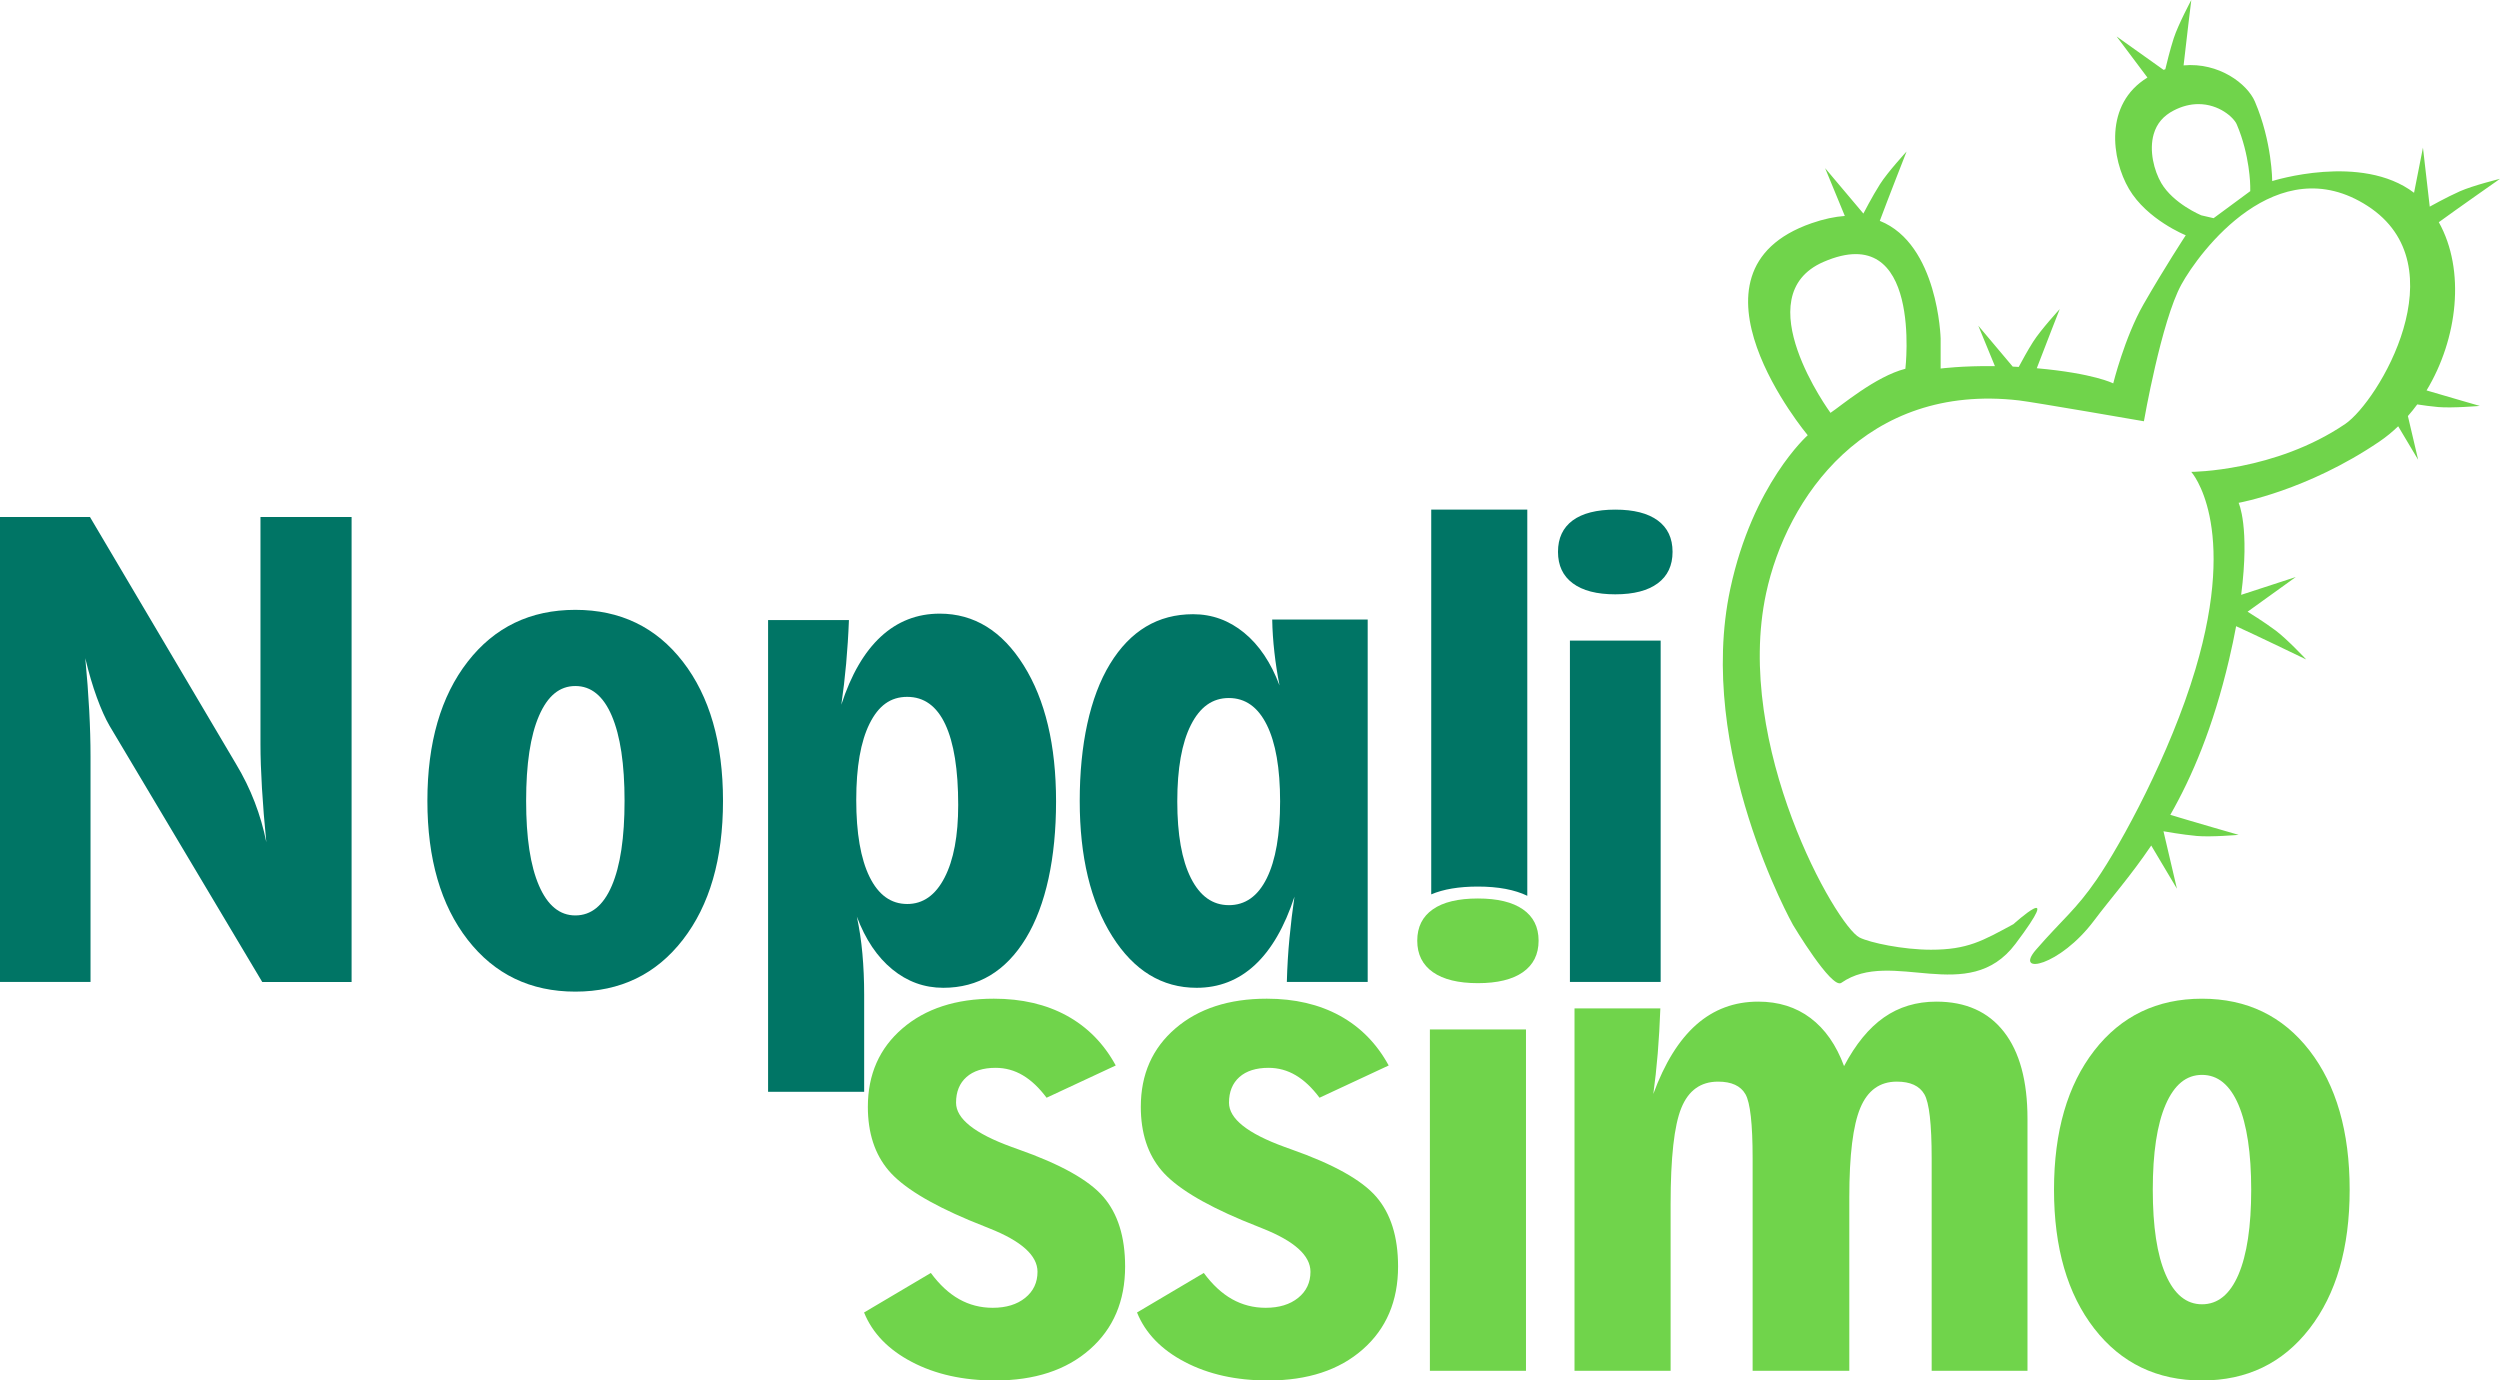
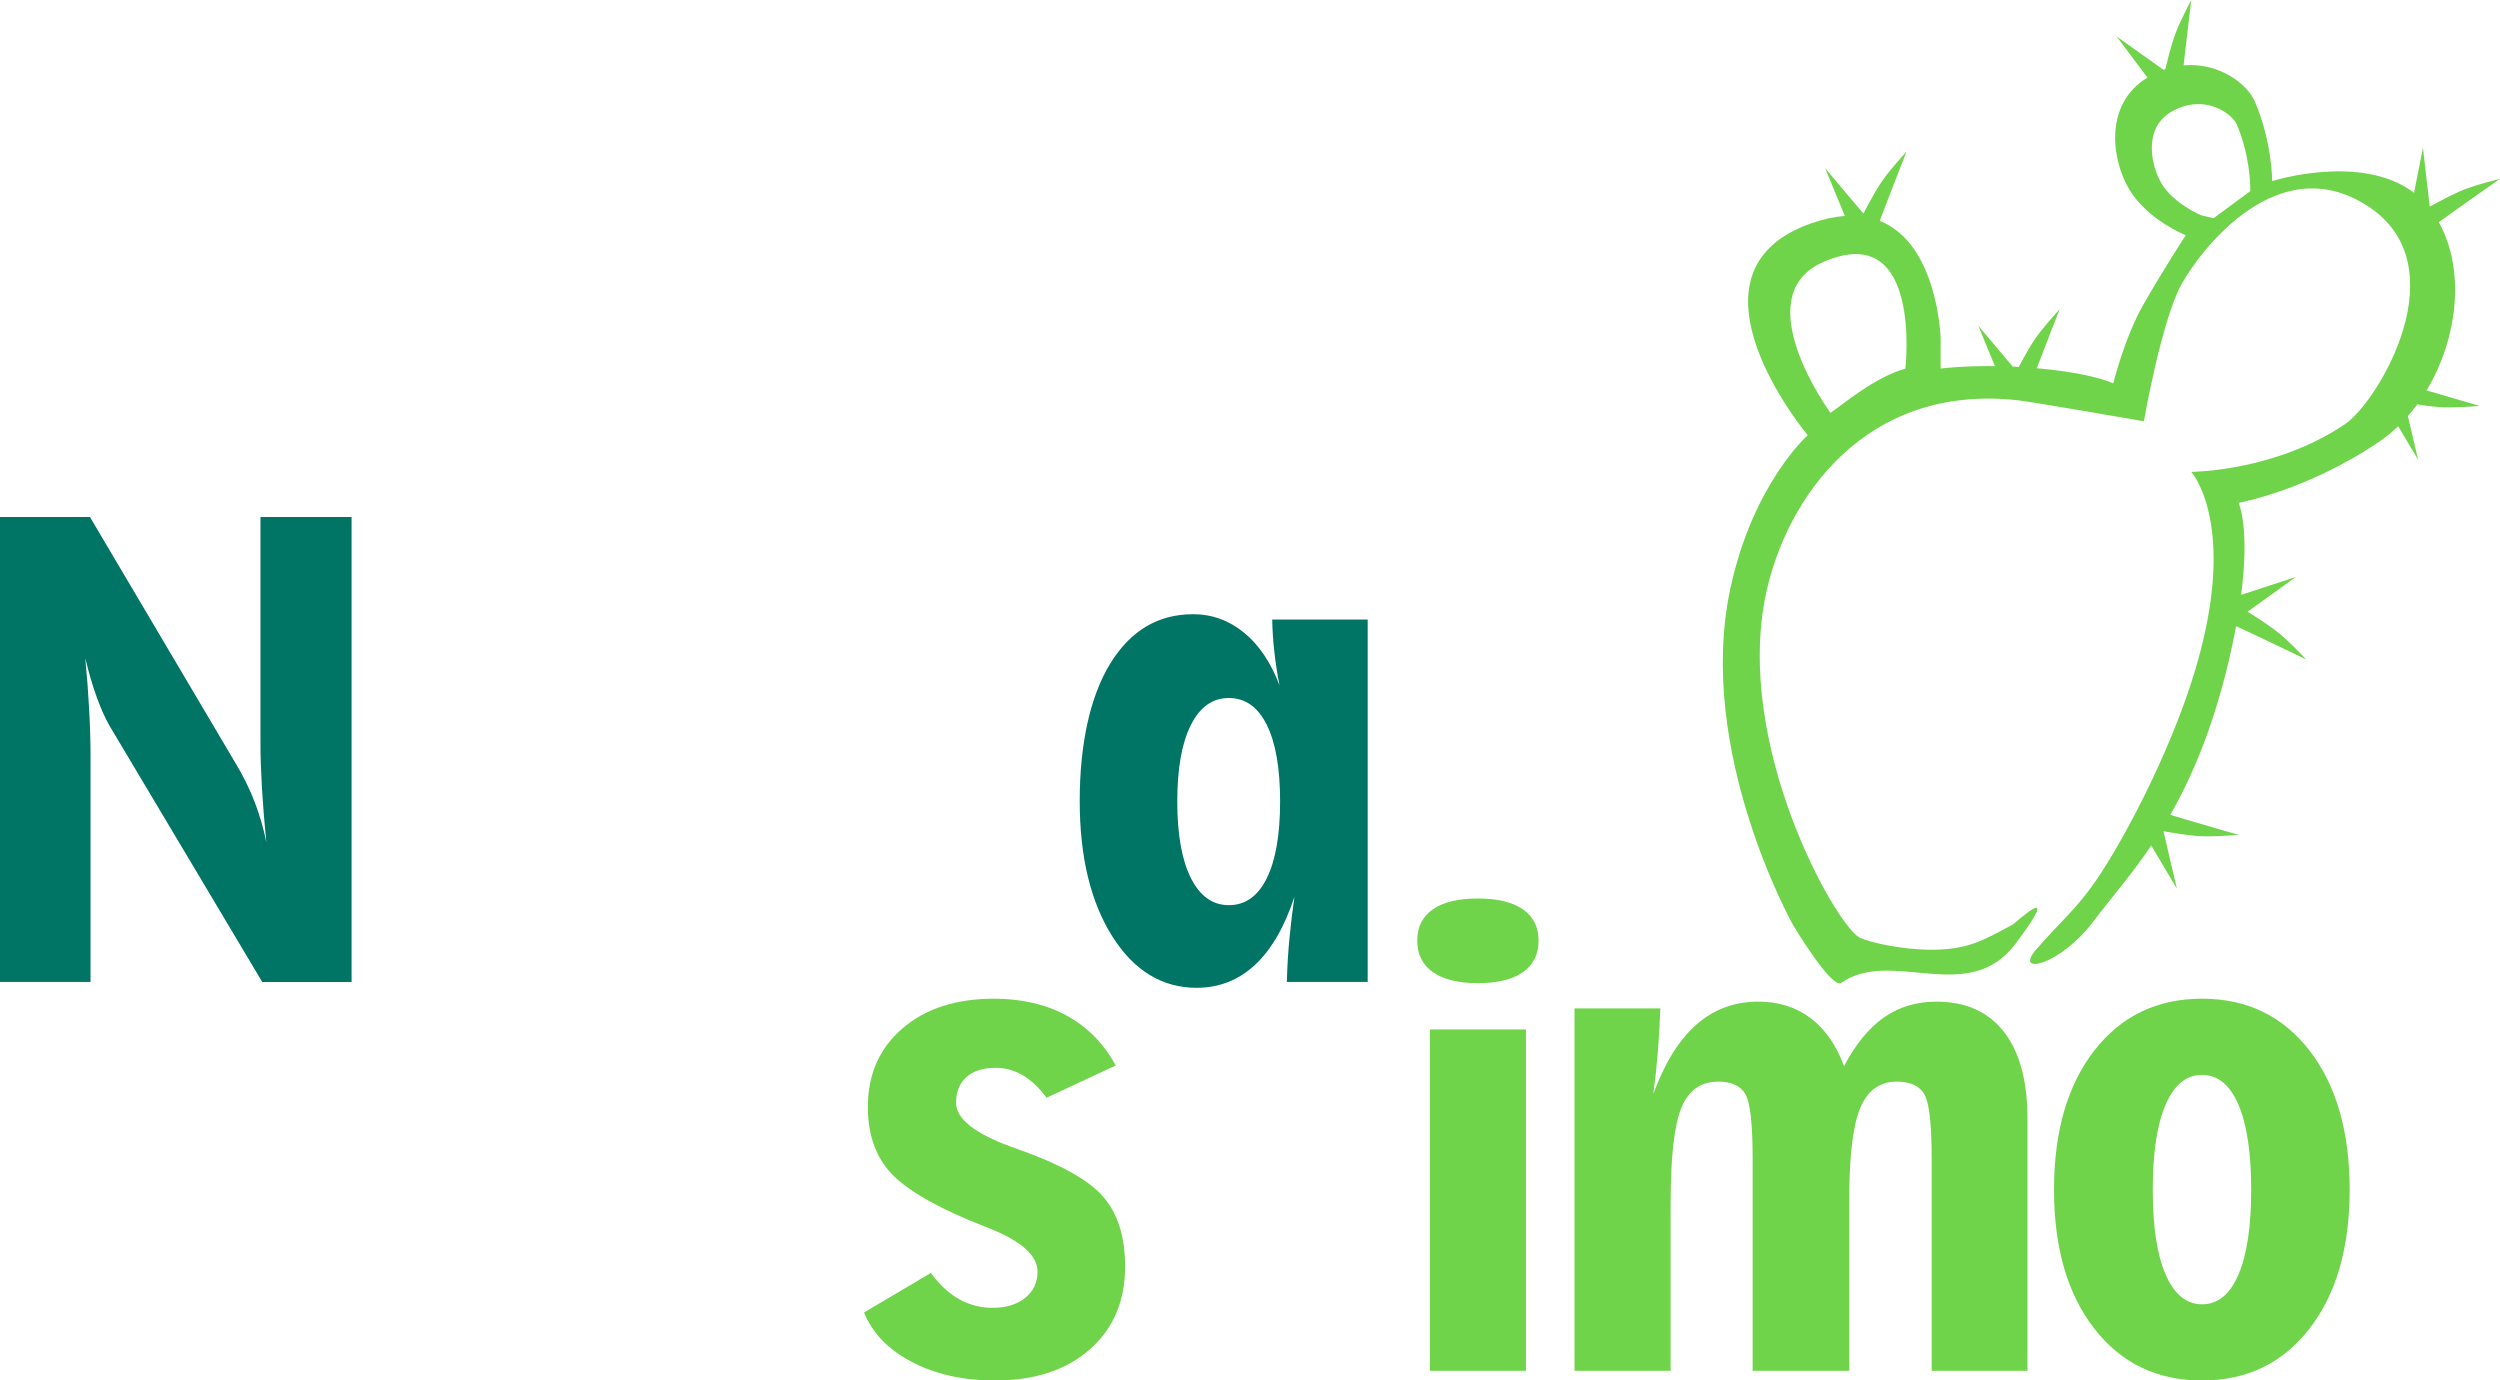
<svg xmlns="http://www.w3.org/2000/svg" id="Capa_2" viewBox="0 0 2684.32 1482.26">
  <defs>
    <style>
      .cls-1 {
        fill: #70d44b;
      }

      .cls-2 {
        fill: #007565;
      }
    </style>
  </defs>
  <g id="Capa_4">
    <path class="cls-1" d="M2618.65,238.56c19.45-14.19,65.67-46.55,65.67-46.55,0,0-29.05,7.15-43.19,13.44-14.19,6.32-32.26,16.43-32.26,16.43l-7.28-63.33-9.56,48.46c-56.56-43.04-152.3-12.58-152.3-12.58,0,0,0-41.96-18.59-85.37-8.17-19.04-38.6-42.3-76.56-38.85,2.95-26.73,8.28-70.2,8.28-70.2,0,0-14.11,26.36-18.88,41.1-3.96,12.19-7.8,28.1-9.03,33.26-.64.23-1.27.42-1.91.63l-50.39-35.86,33.11,44.14c-46.74,28.5-38.56,87.63-19.86,119.51,19.45,33.19,61,49.82,61,49.82,0,0-23.14,35.36-45.43,74.28-20.19,35.36-32.44,84.78-32.44,84.78,0,0-20.57-10.78-82.09-16.27,9.59-25.27,24.64-63.51,24.64-63.51,0,0-20.24,22.02-28.56,35.09-5.83,9.15-12.13,20.76-15.46,27.01-2.16-.13-4.33-.24-6.46-.36l-36.96-43.9,17.84,43.38c-35.46-.41-58.27,2.61-58.27,2.61v-32.29s-2.58-101.3-65.33-126.27c8.51-22.94,28.75-74.45,28.75-74.45,0,0-20.24,22-28.56,35.09-8.33,13.09-17.81,31.52-17.81,31.52l-41.1-48.77,21.16,51.33c-10.72.78-22.51,3.22-35.61,7.77-151.03,52.39-4.22,227.69-4.22,227.69,0,0-58.98,52.16-83.13,164.83-37.37,174.55,67.38,361.05,67.38,361.05,0,0,41.44,69.34,51.78,62.11,54.04-37.83,136.4,25.45,187.02-41.88,54.16-71.98-2.13-21.18-2.13-21.18-33.23,18.01-49.31,27.48-88.62,27.48-30.05,0-65.51-7.54-76.6-13.07-24.98-12.47-135.4-206.39-100.42-369.55,22.02-102.77,107.13-226.14,271.57-207.18,15.13,1.74,134.12,22.38,134.12,22.38,0,0,18.71-107.69,40.25-146.85,19.19-35.02,102.62-147.21,199.9-84.35,99.11,64.02,11.5,210.02-24.08,234.17-75.37,51.13-165.22,51.37-165.22,51.37,0,0,50.88,56.15,4.44,212.07-26.92,90.55-79.73,187.49-105.98,225.62-22.52,32.75-36.33,42.2-65.18,75.39-24.09,27.75,25.46,17.98,62.45-31.45,17.28-23.04,39.04-47.49,61.29-80.43l27.59,46.38-14.45-61.69s20.38,3.68,35.76,5.04c15.37,1.38,44.94-1.19,44.94-1.19,0,0-48.75-14-73.36-21.49,23.34-40.9,45.92-93.64,63.09-166.68,3.02-12.84,5.52-24.75,7.58-35.87,20.15,9.11,75.25,35.73,75.25,35.73,0,0-20.43-21.84-32.82-31.1-12.43-9.32-30.13-20.2-30.13-20.2l51.75-37.23-58.65,19.13c9.48-73.27-2.73-98.8-2.73-98.8,0,0,73.39-13,151-65.66,7.2-4.87,13.99-10.43,20.34-16.54l21.43,35.97-11.01-46.94c3.51-3.99,6.87-8.17,10.04-12.5,6.8,1.04,15.05,2.18,22.25,2.81,15.37,1.36,44.94-1.19,44.94-1.19,0,0-31.95-9.18-57.19-16.65,33.48-55.49,42-129.01,13.14-180.64M2045.86,395.96c-32.14,8.21-69.61,40.26-80.41,47.32,0,0-92.05-125.52-7.38-162.12,106.61-46.14,87.79,114.8,87.79,114.8M2376.83,234.27l-13.25-3.06c-.22-.12-29.89-12.42-42.96-34.64-7.73-13.3-13.29-34.7-8.11-52.64,3.29-11.26,10.34-19.59,21.57-25.35,8.74-4.52,17.66-6.8,26.43-6.8,22.22,0,38,14.4,41.14,21.73,14.22,33.11,14.48,65.85,14.48,66.18l.04,5.55-39.35,29.02Z" />
    <path class="cls-1" d="M1123.74,1178.67c-7.99-10.7-16.46-18.74-25.49-24.08-9.01-5.34-18.76-8.03-29.25-8.03-13.4,0-23.86,3.32-31.28,9.91-7.46,6.64-11.18,15.79-11.18,27.55,0,17.17,19.9,33.02,59.77,47.51,2.93,1.04,5.24,1.89,6.92,2.5,45.3,15.94,75.76,32.92,91.38,50.97,15.62,18.05,23.46,42.96,23.46,74.89,0,37.1-12.66,66.8-37.93,89.01-25.27,22.25-59.18,33.36-101.76,33.36-34.2,0-63.92-6.61-89.19-19.83-25.28-13.21-42.43-30.93-51.42-53.17l71.71-42.45c9.24,12.56,19.36,21.95,30.37,28.15,11.01,6.17,23.02,9.26,36.02,9.26,14.47,0,26.12-3.56,34.91-10.67,8.83-7.14,13.23-16.47,13.23-28.02,0-17.4-17.21-32.91-51.61-46.55-9.42-3.79-16.64-6.71-21.72-8.79-42.77-18.03-71.62-35.82-86.49-53.35-14.88-17.5-22.34-40.32-22.34-68.42,0-34.81,12.39-62.87,37.14-84.16,24.74-21.26,57.46-31.93,98.15-31.93,29.99,0,56.1,6.08,78.33,18.25,22.21,12.17,39.76,29.99,52.54,53.47l-74.25,34.62Z" />
-     <path class="cls-1" d="M1416.82,1178.67c-7.99-10.7-16.46-18.74-25.48-24.08-9.03-5.34-18.78-8.03-29.27-8.03-13.4,0-23.86,3.32-31.3,9.91-7.42,6.64-11.16,15.79-11.16,27.55,0,17.17,19.92,33.02,59.77,47.51,2.93,1.04,5.24,1.89,6.92,2.5,45.3,15.94,75.8,32.92,91.4,50.97,15.61,18.05,23.45,42.96,23.45,74.89,0,37.1-12.66,66.8-37.93,89.01-25.27,22.25-59.18,33.36-101.76,33.36-34.17,0-63.9-6.61-89.19-19.83-25.26-13.21-42.43-30.93-51.42-53.17l71.71-42.45c9.24,12.56,19.37,21.95,30.37,28.15,11.04,6.17,23.04,9.26,36.02,9.26,14.48,0,26.12-3.56,34.93-10.67,8.83-7.14,13.21-16.47,13.21-28.02,0-17.4-17.19-32.91-51.59-46.55-9.45-3.79-16.67-6.71-21.71-8.79-42.8-18.03-71.65-35.82-86.53-53.35-14.88-17.5-22.34-40.32-22.34-68.42,0-34.81,12.37-62.87,37.14-84.16,24.74-21.26,57.47-31.93,98.15-31.93,29.99,0,56.1,6.08,78.35,18.25,22.21,12.17,39.72,29.99,52.52,53.47l-74.25,34.62Z" />
    <path class="cls-1" d="M1652.03,1010.04c0,14.69-5.64,25.95-16.84,33.82-11.24,7.86-27.36,11.79-48.34,11.79s-37.03-3.94-48.27-11.79c-11.2-7.87-16.84-19.13-16.84-33.82s5.6-25.89,16.73-33.65c11.05-7.77,27.25-11.65,48.38-11.65s37.1,3.88,48.34,11.65c11.2,7.77,16.84,18.98,16.84,33.65" />
    <rect class="cls-1" x="1535.31" y="1105.35" width="103.18" height="366.52" />
    <path class="cls-1" d="M1690.6,1471.88v-389.16h92.17c-.64,16.78-1.53,32.89-2.8,48.29-1.27,15.41-2.88,29.96-4.75,43.58,12.17-33.15,27.55-57.95,46.22-74.42,18.7-16.46,40.8-24.69,66.41-24.69,21.8,0,40.54,5.88,56.14,17.62,15.61,11.74,27.63,28.93,36.03,51.61,12.39-23.52,26.62-40.91,42.78-52.24,16.17-11.33,34.95-16.99,56.33-16.99,31.47,0,55.66,10.79,72.53,32.4,16.87,21.6,25.31,52.75,25.31,93.42v270.58h-102.88v-228.08c0-36.92-2.61-59.88-7.87-68.89-5.26-9.03-15.08-13.53-29.53-13.53-18.25,0-31.32,9.37-39.19,28.15-7.87,18.75-11.84,50.82-11.84,96.1v186.26h-103.81v-228.08c0-36.92-2.54-59.88-7.69-68.89-5.16-9.03-14.94-13.53-29.42-13.53-18.63,0-31.8,9.42-39.45,28.29-7.7,18.89-11.5,53.31-11.5,103.21v179.01h-103.18Z" />
    <path class="cls-1" d="M2205.45,1277.45c0-62.49,14.45-112.31,43.26-149.45,28.82-37.1,67.38-55.67,115.65-55.67s86.68,18.57,115.43,55.67c28.7,37.15,43.11,86.97,43.11,149.45s-14.41,112.01-43.11,149.12c-28.75,37.14-67.2,55.69-115.43,55.69s-86.83-18.55-115.65-55.69c-28.82-37.11-43.26-86.82-43.26-149.12M2364.36,1400.45c16.99,0,30.01-10.62,39.16-31.93,9.07-21.26,13.66-51.63,13.66-91.06s-4.6-69.85-13.66-91.23c-9.15-21.37-22.17-32.09-39.16-32.09s-29.79,10.65-39.05,31.93c-9.22,21.28-13.81,51.76-13.81,91.39s4.59,69.8,13.81,91.06c9.26,21.32,22.25,31.93,39.05,31.93" />
    <path class="cls-2" d="M281.55,1054.34l-163.89-274.96c-4.61-7.97-9.17-18.13-13.68-30.5-4.52-12.38-8.67-26.43-12.41-42.17,1.88,19.73,3.3,38.44,4.23,56.15.95,17.74,1.4,34.16,1.4,49.26v242.23H0v-499.26h96.58l156.65,264.89c8.2,13.62,14.96,27.42,20.29,41.38,5.35,13.95,9.5,28.25,12.43,42.94-2.08-20.97-3.65-40.32-4.69-58.05-1.05-17.72-1.59-33.41-1.59-47.03v-244.12h97.84v499.26h-95.95Z" />
-     <path class="cls-2" d="M458.9,859.92c0-62.49,14.41-112.31,43.26-149.44,28.84-37.13,67.34-55.67,115.61-55.67s86.7,18.55,115.44,55.67c28.73,37.13,43.1,86.95,43.1,149.44s-14.37,111.99-43.1,149.12c-28.75,37.13-67.22,55.7-115.44,55.7s-86.77-18.57-115.61-55.7c-28.85-37.14-43.26-86.84-43.26-149.12M617.78,982.92c16.99,0,30.05-10.64,39.16-31.92,9.13-21.28,13.66-51.63,13.66-91.08s-4.53-69.85-13.66-91.23c-9.11-21.4-22.17-32.09-39.16-32.09s-29.79,10.64-39.01,31.94c-9.26,21.29-13.85,51.75-13.85,91.39s4.59,69.8,13.85,91.08c9.22,21.28,22.21,31.92,39.01,31.92" />
    <path class="cls-2" d="M1468.52,1054.34h-86.8c.42-16.16,1.36-31.87,2.84-47.18,1.45-15.3,3.26-30.11,5.34-44.37-10.67,32.52-24.84,56.96-42.45,73.3-17.64,16.36-38.53,24.54-62.61,24.54-37.11,0-67.33-18.46-90.61-55.37-23.25-36.9-34.9-85.35-34.9-145.35s10.85-111.54,32.55-147.06c21.73-35.56,51.44-53.35,89.18-53.35,20.33,0,38.58,6.63,54.73,19.85,16.16,13.21,28.83,32.07,38.07,56.63-2.32-11.76-4.16-23.61-5.5-35.56-1.36-11.95-2.16-23.7-2.35-35.24h102.51v389.16ZM1319.44,971.9c17.62,0,31.2-9.61,40.73-28.91,9.54-19.3,14.31-46.8,14.31-82.45s-4.77-63.09-14.31-82.25c-9.53-19.21-23.11-28.8-40.73-28.8s-31,9.65-40.74,28.93c-9.75,19.29-14.62,46.69-14.62,82.12s4.87,62.88,14.62,82.28c9.75,19.39,23.33,29.07,40.74,29.07" />
-     <path class="cls-2" d="M1795.87,592.52c0,14.67-5.3,25.96-15.9,33.8-10.6,7.87-25.8,11.82-45.63,11.82s-34.97-3.95-45.57-11.82c-10.6-7.84-15.91-19.12-15.91-33.8s5.26-25.91,15.72-33.68c10.53-7.76,25.8-11.64,45.76-11.64s35.03,3.88,45.63,11.64c10.6,7.77,15.9,19.01,15.9,33.68M1685.67,687.85h97.43v366.5h-97.43v-366.5Z" />
-     <path class="cls-2" d="M1586.85,951.93c21.84,0,39.5,3.36,53.05,9.91v-414.64h-103.14v413.11c13.07-5.58,29.79-8.38,50.1-8.38" />
-     <path class="cls-2" d="M903.33,756.73c10.49-32.29,24.64-56.68,42.46-73.15,17.81-16.44,38.9-24.69,63.24-24.69,36.9,0,66.95,18.52,90.12,55.53,23.18,36.99,34.77,85.73,34.77,146.12s-10.82,111.49-32.4,146.93c-21.62,35.44-51.18,53.16-88.71,53.16-20.35,0-38.59-6.61-54.73-19.83-16.17-13.21-28.86-32.08-38.06-56.63,2.69,12.58,4.73,25.85,5.96,39.81,1.26,13.94,1.89,28.56,1.89,43.88v104.45h-103.16v-506.5h86.81c-.61,16.14-1.64,31.71-2.98,46.72-1.36,14.98-3.08,29.73-5.19,44.19M974.11,970.65c16.99,0,30.37-9.44,40.09-28.32,9.77-18.87,14.65-44.89,14.65-78.01,0-37.96-4.63-66.8-13.85-86.53-9.22-19.7-22.87-29.55-40.9-29.55s-30.89,9.59-40.43,28.78c-9.54,19.21-14.3,46.52-14.3,81.93s4.76,63.2,14.3,82.59c9.54,19.39,23.02,29.1,40.43,29.1" />
  </g>
</svg>